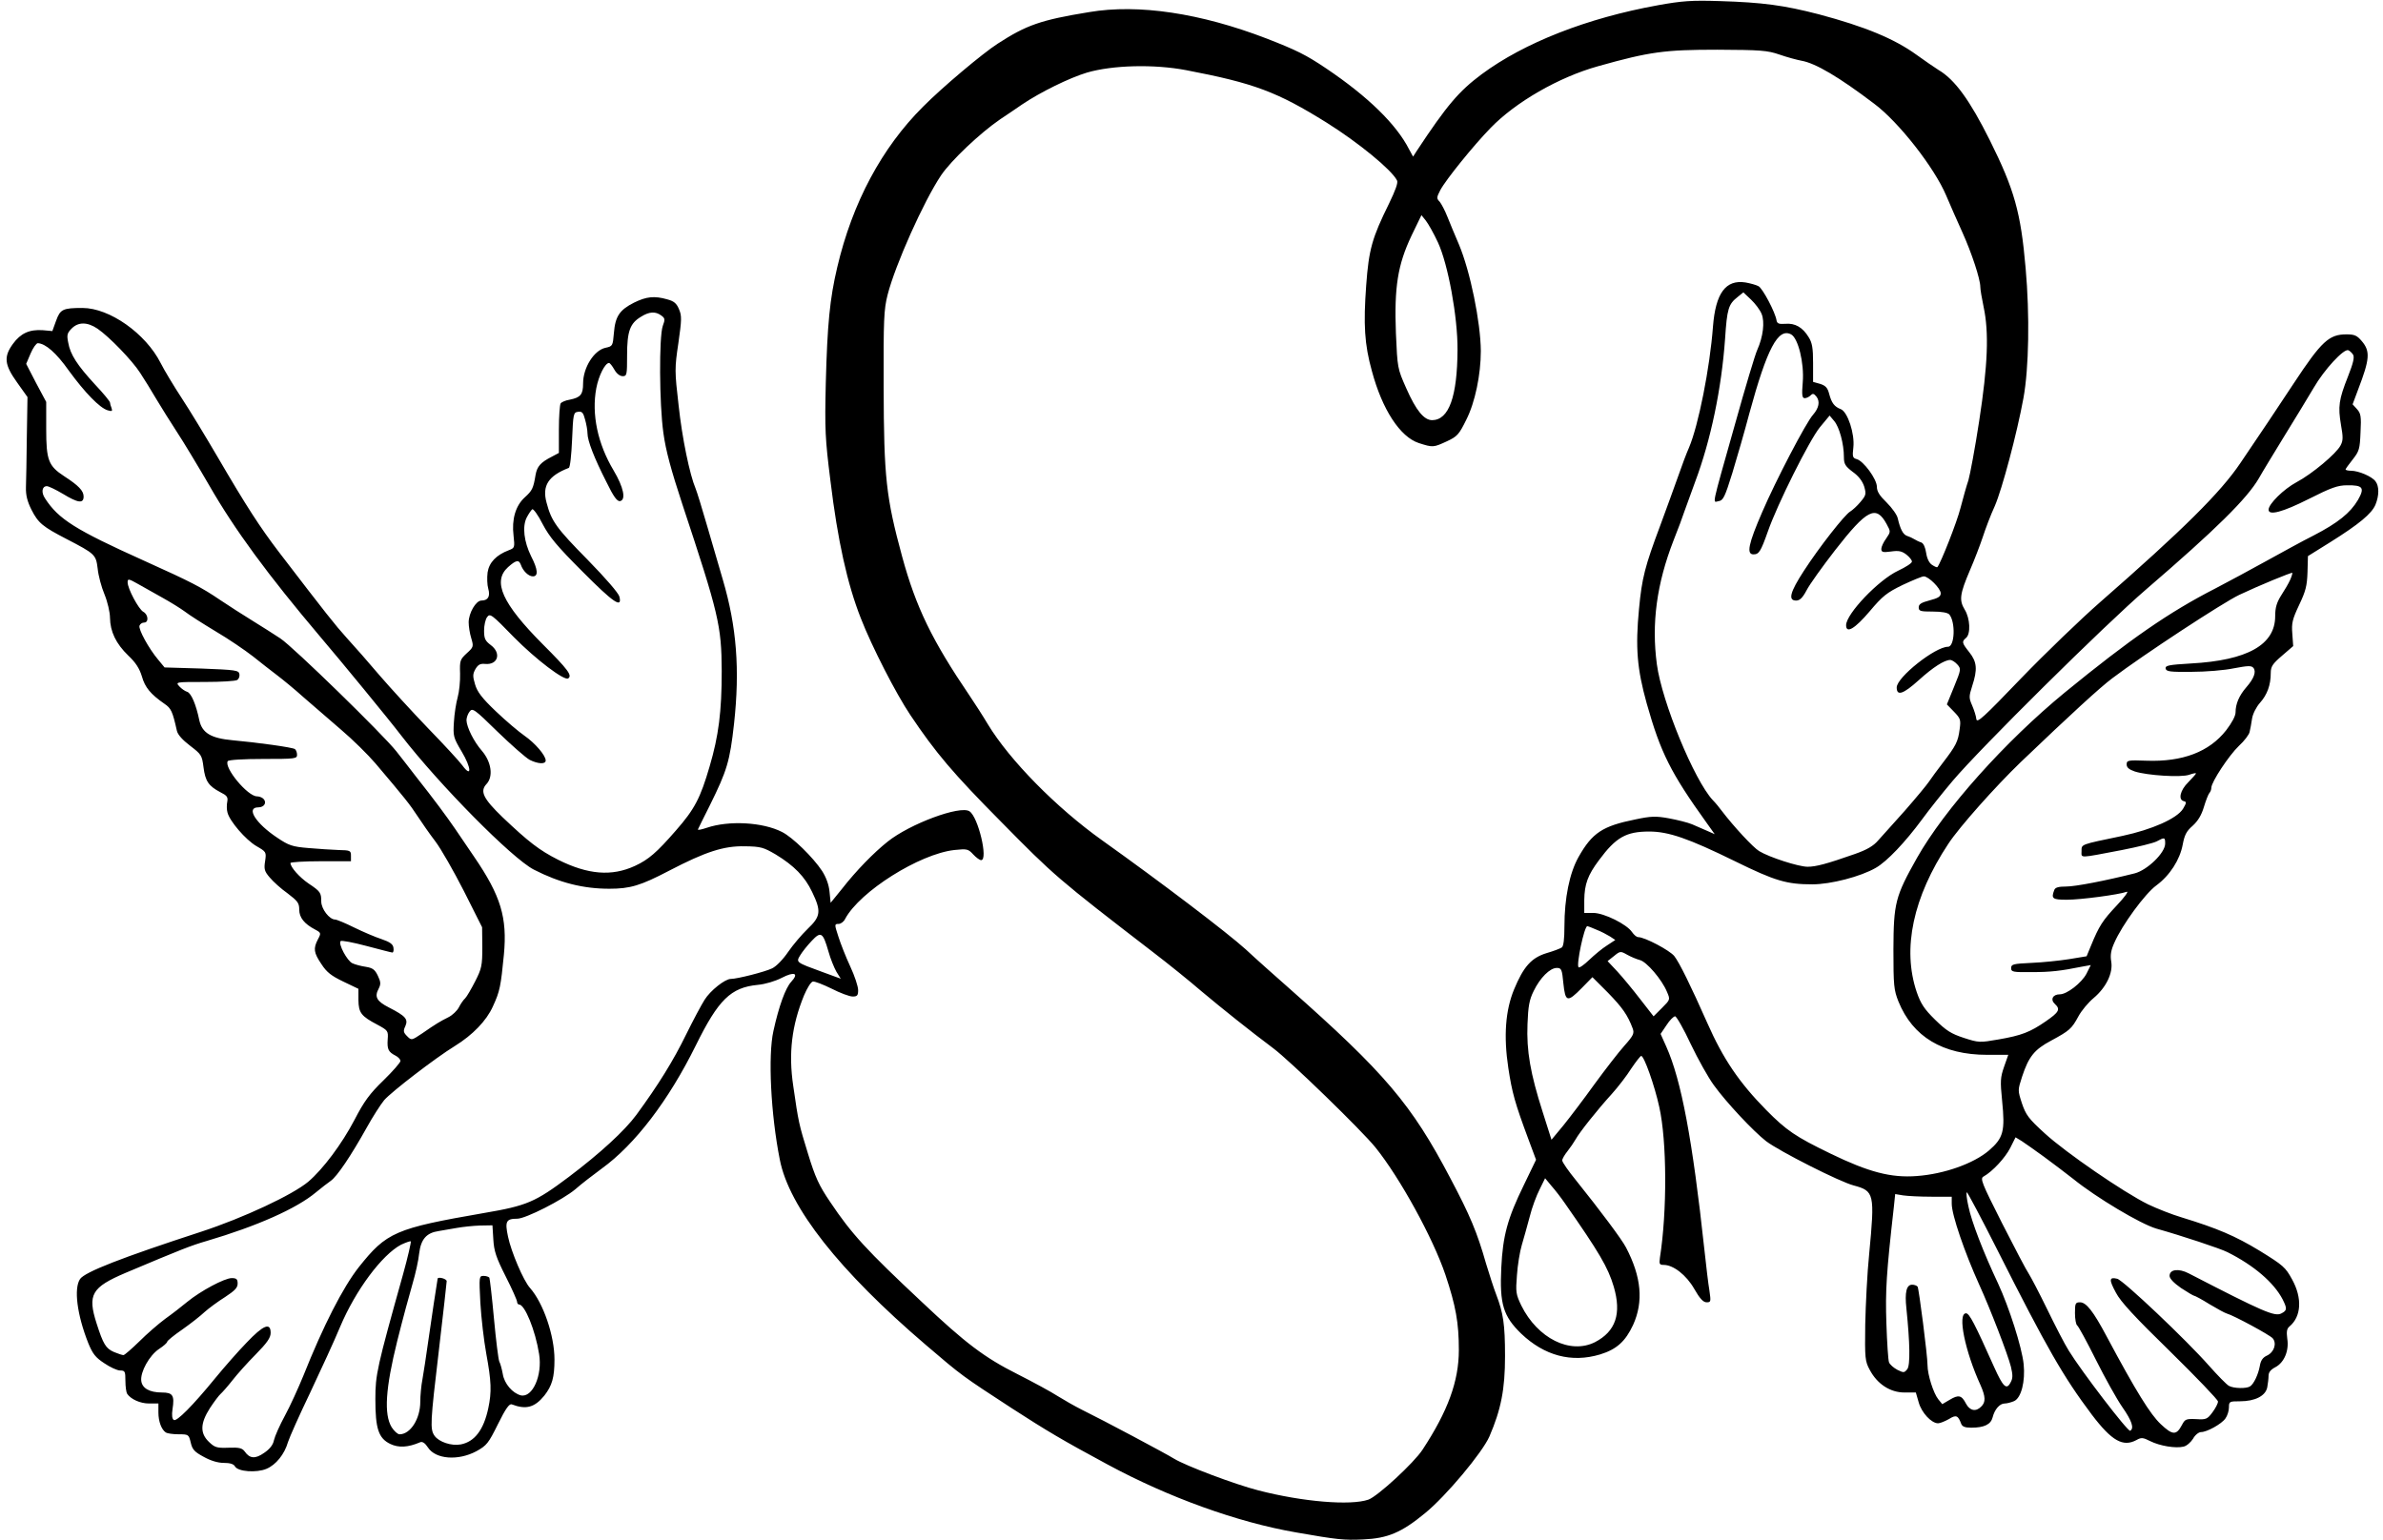
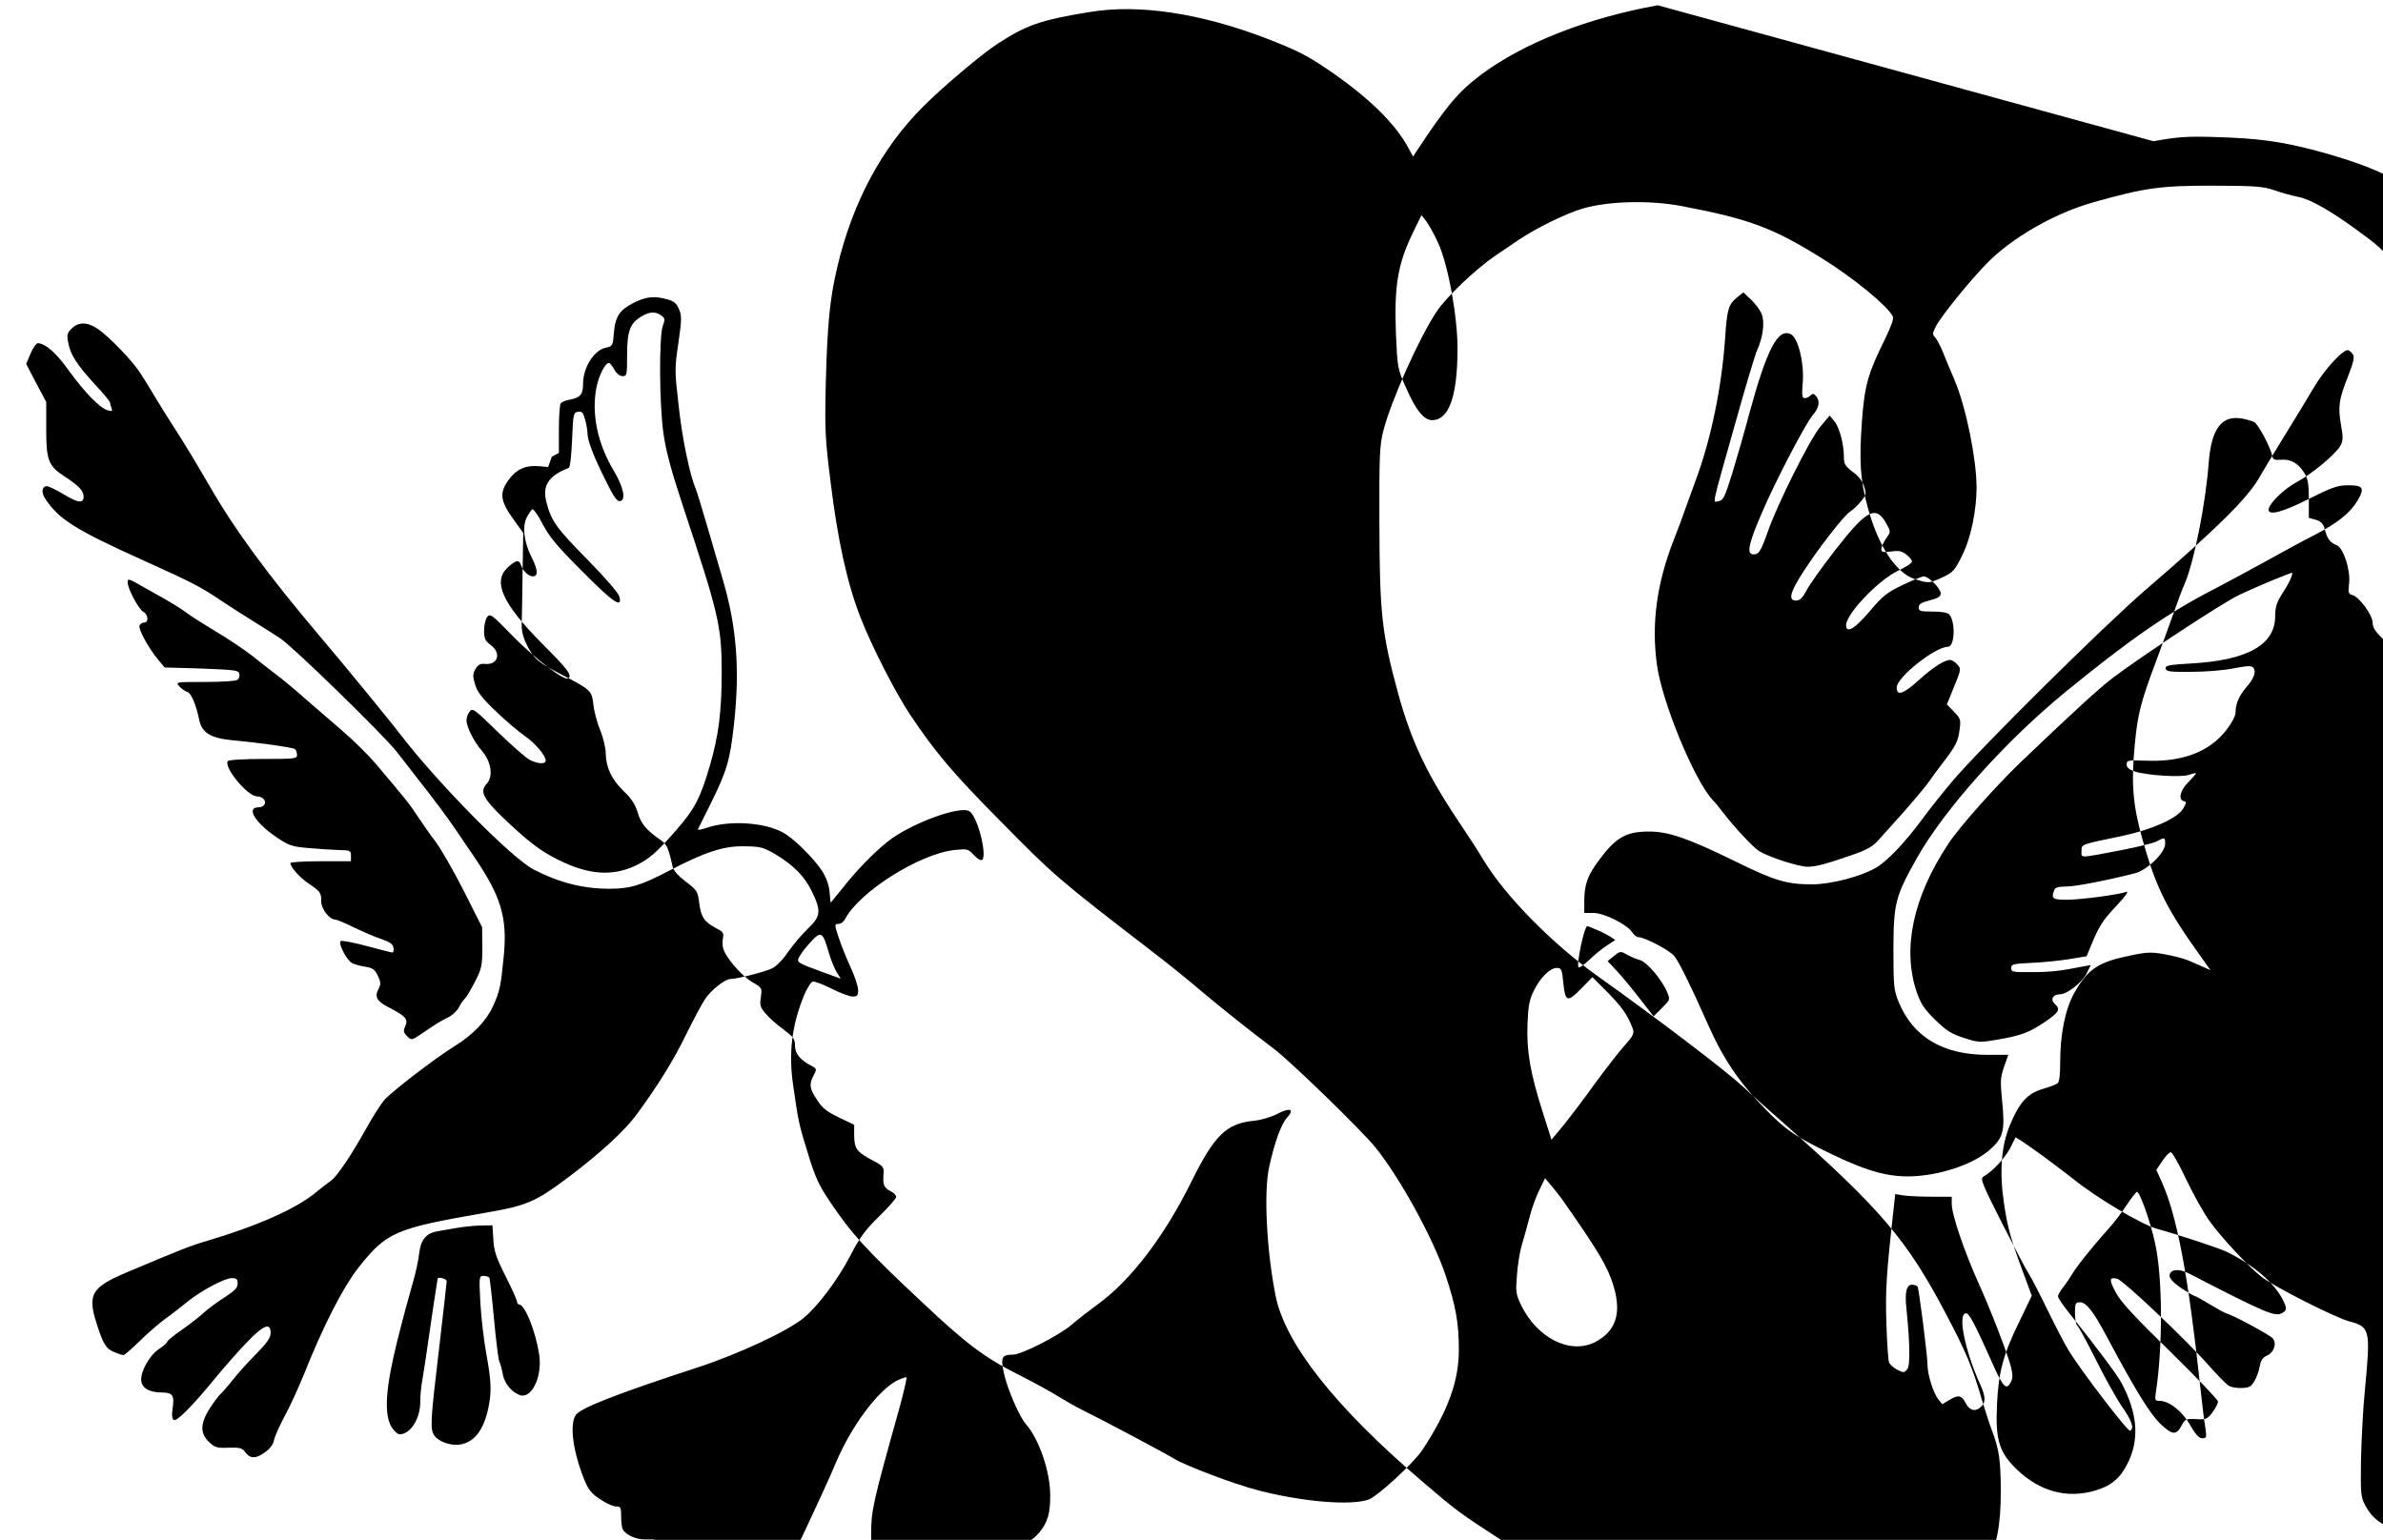
<svg xmlns="http://www.w3.org/2000/svg" version="1.0" width="1083pt" height="700pt" viewBox="0 0 1083 700" preserveAspectRatio="xMidYMid meet">
  <g transform="translate(0,700) scale(0.1,-0.1)" fill="#000000" stroke="none">
-     <path d="M7534 6976 c-321 -58 -607 -170 -801 -314 -103 -77 -157 -140 -295 -349 l-16 -25 -18 33 c-58 114 -187 240 -377 368 -92 62 -135 83 -271 136 -299 115 -582 158 -806 120 -221 -36 -285 -59 -415 -143 -70 -45 -254 -200 -340 -287 -187 -186 -321 -436 -390 -730 -34 -144 -45 -259 -52 -525 -5 -213 -3 -254 21 -445 33 -273 77 -470 138 -625 51 -131 160 -343 225 -440 116 -173 194 -265 413 -486 240 -244 257 -259 691 -593 68 -52 166 -131 218 -176 94 -79 227 -185 326 -259 77 -57 404 -375 466 -452 112 -139 262 -413 318 -579 47 -141 61 -217 61 -342 0 -142 -50 -278 -165 -453 -39 -60 -204 -212 -246 -227 -81 -28 -299 -10 -500 42 -106 27 -331 112 -383 144 -35 22 -322 175 -418 222 -32 16 -81 44 -110 62 -29 19 -112 64 -185 101 -149 75 -235 140 -433 327 -252 236 -320 310 -417 455 -51 75 -68 112 -101 220 -41 133 -43 141 -67 308 -22 148 -7 274 49 411 14 33 31 61 40 63 8 2 46 -13 85 -32 39 -20 82 -36 96 -36 21 0 25 5 25 29 0 17 -16 65 -36 108 -20 43 -44 104 -54 136 -18 55 -18 57 1 57 10 0 24 10 30 23 66 124 337 295 496 313 58 6 63 5 86 -20 13 -14 29 -26 36 -26 33 0 -13 196 -53 222 -42 28 -271 -57 -372 -138 -63 -50 -143 -132 -207 -214 l-52 -64 -5 50 c-3 33 -16 67 -34 95 -41 62 -134 153 -182 177 -88 45 -242 53 -342 19 -24 -8 -42 -12 -40 -7 2 4 26 54 55 111 77 156 90 198 109 369 27 247 12 441 -51 655 -15 50 -46 158 -70 240 -24 83 -48 161 -54 175 -26 61 -61 228 -77 378 -18 155 -18 168 -1 282 15 106 16 124 3 154 -11 27 -23 37 -53 45 -59 17 -95 13 -152 -15 -65 -33 -85 -62 -91 -138 -5 -59 -6 -60 -38 -67 -52 -11 -102 -90 -102 -162 0 -50 -11 -64 -61 -74 -19 -3 -37 -11 -41 -17 -4 -6 -8 -59 -8 -118 l0 -107 -32 -17 c-51 -26 -67 -44 -74 -83 -10 -61 -15 -71 -49 -102 -42 -38 -60 -100 -51 -174 6 -54 5 -56 -21 -66 -58 -22 -90 -56 -97 -101 -3 -24 -2 -57 3 -74 10 -35 -1 -54 -31 -54 -25 0 -58 -57 -58 -99 0 -18 5 -51 12 -73 11 -37 10 -40 -21 -68 -30 -28 -32 -33 -30 -92 1 -35 -4 -83 -11 -108 -7 -25 -15 -75 -17 -112 -4 -64 -3 -70 35 -134 45 -75 47 -123 3 -63 -14 19 -84 95 -156 169 -71 74 -170 182 -220 240 -49 58 -116 134 -149 170 -54 60 -92 108 -308 390 -87 114 -149 210 -278 431 -54 92 -127 213 -164 269 -36 55 -80 128 -96 160 -68 134 -232 250 -355 250 -90 0 -101 -6 -120 -58 l-17 -47 -44 4 c-60 4 -100 -14 -135 -62 -43 -59 -39 -95 19 -176 l47 -66 -3 -180 c-1 -99 -3 -202 -4 -230 -1 -36 6 -64 25 -102 31 -61 51 -77 159 -133 131 -68 134 -71 142 -135 3 -31 17 -84 31 -117 14 -34 25 -82 25 -107 1 -62 27 -117 83 -171 34 -32 51 -59 62 -95 14 -50 40 -81 102 -124 31 -21 37 -34 57 -123 4 -18 26 -42 60 -68 51 -39 54 -43 61 -98 8 -63 23 -85 76 -113 30 -15 36 -22 32 -43 -3 -14 -3 -37 1 -50 10 -39 82 -123 131 -152 45 -26 46 -27 40 -68 -6 -37 -3 -47 21 -75 15 -18 51 -51 81 -72 46 -35 53 -44 53 -74 0 -36 23 -65 73 -91 26 -14 27 -16 12 -44 -22 -42 -19 -61 16 -113 24 -37 45 -53 99 -79 l69 -33 0 -51 c1 -58 12 -73 86 -112 48 -26 50 -28 47 -67 -3 -45 3 -57 36 -74 12 -6 22 -17 22 -24 0 -7 -35 -47 -77 -88 -63 -61 -88 -95 -132 -180 -57 -109 -143 -224 -210 -281 -72 -60 -294 -164 -486 -227 -365 -119 -528 -183 -551 -215 -29 -43 -14 -162 37 -291 20 -49 33 -66 73 -92 26 -18 59 -33 72 -33 22 0 24 -4 24 -47 0 -27 4 -53 8 -59 17 -25 60 -44 99 -44 l43 0 0 -41 c0 -41 14 -78 34 -91 6 -4 32 -8 58 -8 45 0 46 -1 55 -38 7 -31 17 -42 58 -64 32 -18 65 -28 92 -28 28 0 45 -5 51 -16 13 -24 98 -30 143 -11 43 18 82 66 98 122 7 22 52 123 101 225 48 102 110 236 136 299 70 166 190 327 277 373 22 10 41 17 44 15 2 -3 -13 -70 -35 -149 -119 -425 -126 -457 -126 -568 0 -134 14 -178 68 -204 38 -18 80 -16 136 8 10 4 22 -4 35 -24 35 -54 138 -61 220 -17 47 26 55 36 98 123 36 73 52 94 63 90 65 -25 104 -14 148 40 35 45 46 82 46 164 0 109 -51 257 -111 325 -30 33 -86 165 -100 233 -15 70 -9 82 42 82 38 0 207 86 264 134 27 24 82 66 120 94 151 109 304 310 427 559 103 209 159 264 282 276 34 3 80 17 109 32 58 30 79 21 43 -18 -26 -28 -56 -110 -81 -224 -25 -112 -12 -378 29 -584 42 -217 271 -507 664 -843 166 -142 164 -140 391 -288 158 -102 228 -144 436 -256 276 -149 589 -262 855 -308 188 -33 218 -36 305 -32 112 5 174 31 281 119 96 78 261 276 293 349 53 123 71 215 71 365 0 146 -8 196 -40 280 -11 28 -31 91 -46 140 -41 144 -73 220 -163 390 -176 335 -296 477 -735 865 -59 52 -147 130 -194 174 -85 77 -385 305 -653 496 -209 149 -420 364 -519 527 -22 37 -60 96 -83 130 -171 252 -244 402 -307 633 -73 269 -83 359 -84 770 -1 308 1 353 18 420 35 137 164 425 243 543 46 68 177 192 269 255 27 18 72 48 99 67 83 56 215 121 295 145 117 34 304 39 451 11 308 -59 413 -98 639 -239 142 -89 294 -213 319 -262 6 -10 -7 -45 -36 -105 -77 -156 -92 -208 -104 -372 -13 -178 -8 -268 26 -390 47 -175 128 -299 213 -327 65 -21 67 -20 128 8 47 22 55 31 88 98 40 79 66 205 66 313 -1 130 -48 362 -100 485 -18 41 -41 98 -52 125 -11 28 -27 58 -35 68 -15 15 -14 20 3 53 25 47 151 203 228 282 114 118 310 231 489 281 235 66 303 75 542 75 196 -1 227 -3 282 -22 34 -12 79 -24 100 -28 64 -11 172 -75 330 -195 112 -83 275 -292 328 -418 18 -42 50 -116 73 -166 43 -95 82 -214 82 -249 0 -12 7 -53 15 -91 25 -117 19 -264 -20 -518 -19 -125 -42 -246 -49 -270 -8 -23 -24 -80 -36 -126 -16 -64 -89 -249 -105 -269 -2 -2 -12 2 -24 10 -13 8 -23 28 -27 54 -4 26 -12 44 -22 48 -10 3 -24 10 -32 15 -8 5 -23 12 -33 15 -18 6 -31 31 -42 79 -3 16 -26 48 -50 72 -33 32 -45 51 -45 72 0 35 -61 118 -92 126 -18 5 -20 11 -15 53 7 62 -26 162 -57 174 -29 11 -42 28 -53 70 -7 27 -16 37 -41 45 l-32 9 0 86 c0 67 -4 92 -20 117 -27 45 -62 65 -106 61 -29 -2 -37 1 -40 15 -5 36 -63 146 -82 156 -11 6 -37 13 -59 17 -90 14 -136 -48 -148 -201 -14 -187 -66 -449 -109 -550 -10 -22 -33 -83 -51 -135 -18 -52 -55 -151 -80 -220 -69 -184 -83 -238 -96 -377 -17 -177 -9 -273 35 -431 63 -223 108 -314 274 -545 l35 -49 -34 15 c-19 8 -50 22 -69 30 -19 8 -67 20 -105 27 -60 11 -82 10 -153 -5 -149 -30 -196 -61 -258 -171 -41 -73 -64 -187 -64 -315 0 -58 -4 -90 -12 -96 -7 -5 -39 -17 -70 -26 -68 -21 -104 -61 -147 -165 -39 -95 -48 -211 -26 -357 17 -112 30 -159 91 -323 l35 -94 -55 -114 c-75 -153 -96 -232 -103 -377 -8 -165 9 -220 90 -299 106 -101 229 -134 359 -95 75 23 115 59 150 134 48 106 38 218 -32 352 -19 37 -118 169 -227 305 -35 43 -63 83 -63 91 0 7 11 26 24 42 12 15 29 40 37 54 17 31 96 131 165 207 28 31 68 83 88 115 21 31 41 57 45 57 13 0 61 -135 82 -232 35 -156 36 -474 3 -685 -4 -29 -2 -33 17 -33 44 0 103 -46 139 -109 25 -44 41 -61 56 -61 20 0 20 3 13 53 -5 28 -15 113 -23 187 -54 500 -105 770 -173 922 l-26 58 27 40 c14 22 32 40 39 40 6 0 39 -57 71 -126 33 -69 80 -153 105 -187 57 -79 180 -210 238 -255 61 -46 335 -185 398 -201 93 -25 96 -37 70 -310 -9 -87 -16 -232 -18 -322 -2 -154 -1 -167 21 -207 34 -64 93 -102 157 -102 l52 0 13 -45 c13 -47 58 -95 88 -95 9 0 31 9 49 19 33 21 42 17 56 -21 5 -13 17 -18 46 -18 59 0 89 15 97 47 9 36 32 63 55 63 10 0 29 5 43 11 32 15 51 89 43 168 -8 77 -66 258 -116 366 -67 142 -121 282 -135 351 -8 35 -11 64 -7 64 3 0 66 -118 139 -263 225 -446 299 -575 429 -748 91 -120 142 -148 203 -115 21 12 29 12 62 -5 44 -22 116 -34 152 -25 14 3 33 20 43 36 9 17 26 30 36 30 27 0 94 37 111 62 9 12 16 35 16 50 0 27 2 28 50 28 68 0 116 24 124 63 3 16 6 40 6 53 0 16 10 28 31 39 40 21 63 75 54 130 -4 32 -2 45 10 55 54 45 59 129 12 214 -30 55 -40 64 -147 130 -112 68 -192 102 -355 152 -44 13 -112 40 -152 59 -112 55 -375 236 -469 322 -75 68 -87 85 -105 138 -19 59 -19 59 1 121 30 91 56 123 131 163 85 46 94 54 125 111 14 26 45 63 69 83 57 48 89 114 80 166 -5 29 -1 52 14 85 35 81 140 224 191 261 61 45 107 116 120 186 8 43 17 61 45 85 24 22 40 48 51 85 9 30 20 58 25 64 5 5 9 16 9 24 0 26 80 147 125 190 25 23 47 52 49 64 3 12 8 39 11 60 3 21 19 53 36 72 33 37 49 81 49 135 0 30 8 42 51 79 l51 44 -4 56 c-4 48 0 65 31 131 30 63 36 87 38 149 l2 73 101 63 c131 82 189 130 206 171 17 42 17 84 0 106 -16 22 -77 48 -111 48 -14 0 -25 3 -25 6 0 3 15 23 33 46 29 37 32 47 35 123 4 73 1 86 -16 105 l-20 22 25 67 c53 138 56 174 17 220 -22 26 -33 31 -70 31 -79 0 -113 -31 -239 -222 -79 -120 -146 -220 -243 -363 -91 -135 -261 -303 -637 -632 -88 -77 -250 -233 -360 -347 -170 -177 -200 -205 -203 -185 -1 13 -10 41 -19 62 -15 34 -15 41 0 88 25 76 22 110 -13 154 -34 43 -35 48 -15 65 22 18 19 89 -6 129 -26 43 -22 71 24 179 20 46 46 114 58 150 12 37 36 101 55 142 33 76 101 331 130 490 25 136 29 378 10 591 -22 254 -51 357 -163 582 -90 180 -158 275 -233 319 -19 12 -64 43 -100 69 -101 73 -234 128 -444 184 -159 41 -254 54 -451 60 -127 4 -170 1 -281 -19z m-999 -1078 c46 -99 90 -339 89 -488 -1 -213 -39 -319 -115 -320 -37 0 -73 43 -118 145 -40 90 -40 92 -47 250 -8 210 8 311 71 444 l45 93 20 -25 c11 -14 36 -58 55 -99z m1471 -325 c15 -36 7 -104 -20 -164 -9 -19 -54 -169 -100 -334 -112 -397 -103 -357 -75 -353 20 3 28 18 62 128 21 69 56 190 77 270 81 297 131 391 190 360 32 -17 60 -130 53 -217 -5 -59 -3 -73 9 -73 8 0 20 6 27 13 10 10 15 8 27 -7 16 -22 10 -51 -16 -81 -32 -35 -171 -302 -231 -442 -63 -145 -73 -193 -40 -193 25 0 33 13 65 103 43 124 189 416 237 475 l44 53 21 -25 c23 -27 44 -103 44 -164 0 -31 6 -41 40 -67 27 -19 44 -42 52 -66 10 -35 9 -40 -17 -71 -15 -18 -36 -37 -46 -43 -25 -14 -141 -162 -211 -270 -63 -97 -73 -135 -35 -135 16 0 29 12 47 46 13 26 72 108 130 183 145 186 186 207 234 119 19 -35 19 -35 -2 -66 -12 -16 -22 -38 -22 -47 0 -15 7 -17 44 -12 35 5 49 2 70 -14 14 -11 26 -26 25 -32 0 -7 -28 -25 -62 -41 -90 -42 -237 -197 -237 -248 0 -40 40 -16 107 63 59 70 78 85 150 120 45 21 88 39 96 39 22 0 77 -55 77 -77 0 -15 -12 -22 -50 -32 -38 -10 -50 -17 -50 -32 0 -17 8 -19 64 -19 41 0 67 -5 75 -13 29 -35 25 -147 -6 -147 -58 0 -233 -139 -233 -185 0 -40 29 -31 100 33 65 59 117 92 143 92 8 0 22 -9 32 -20 18 -20 18 -23 -14 -101 l-33 -81 32 -33 c30 -31 32 -37 26 -80 -7 -56 -17 -75 -76 -152 -25 -32 -53 -71 -64 -87 -10 -15 -59 -74 -108 -130 -50 -55 -104 -117 -122 -136 -22 -26 -52 -43 -106 -62 -128 -45 -177 -58 -215 -58 -41 0 -174 43 -220 71 -27 16 -116 112 -170 183 -11 15 -29 37 -41 49 -84 90 -231 446 -254 617 -25 186 -1 366 76 564 20 50 42 109 49 131 8 22 30 83 49 135 71 189 120 424 136 651 9 135 15 156 57 189 l26 21 35 -33 c19 -18 41 -47 48 -65z m-5001 -7 c18 -13 18 -18 7 -48 -17 -49 -16 -352 3 -487 11 -80 35 -168 86 -323 165 -498 178 -551 179 -758 0 -185 -14 -295 -55 -434 -42 -144 -68 -194 -153 -291 -88 -101 -124 -132 -186 -161 -106 -49 -214 -40 -350 28 -85 43 -134 81 -252 193 -88 85 -104 118 -73 151 32 34 22 101 -21 151 -36 41 -69 107 -70 139 0 11 6 29 14 39 13 18 21 13 127 -91 63 -61 128 -118 146 -128 38 -19 73 -21 73 -3 0 23 -48 79 -97 113 -26 18 -85 68 -130 111 -63 60 -84 88 -94 122 -11 37 -11 47 2 70 12 20 22 25 43 23 59 -6 76 49 26 86 -25 19 -30 29 -30 65 0 24 6 52 14 62 13 18 21 12 122 -92 101 -102 228 -198 246 -187 20 13 0 40 -115 155 -185 186 -230 286 -158 351 36 32 49 35 58 11 10 -29 35 -53 55 -53 25 0 23 31 -8 91 -33 67 -41 136 -20 177 9 17 20 33 25 37 5 3 27 -27 47 -67 31 -59 66 -101 180 -215 142 -143 183 -171 169 -115 -4 16 -62 83 -144 167 -143 145 -165 176 -187 260 -21 77 8 122 101 158 6 2 12 59 15 128 5 118 6 124 27 127 18 3 24 -4 32 -35 6 -21 11 -49 11 -63 0 -33 30 -111 86 -221 33 -68 49 -89 62 -87 28 6 16 63 -29 139 -73 122 -101 256 -79 374 11 58 40 115 58 115 4 0 15 -14 24 -30 10 -18 25 -30 38 -30 19 0 20 6 20 95 0 109 13 145 63 175 38 24 66 25 92 6z m-2562 -60 c54 -37 158 -145 194 -201 18 -27 51 -81 74 -120 23 -38 65 -106 94 -150 29 -44 94 -152 145 -240 117 -204 269 -410 505 -689 92 -108 314 -378 368 -449 174 -225 504 -559 603 -610 117 -60 225 -87 343 -87 95 0 142 14 272 82 167 87 249 113 344 111 73 -1 85 -5 140 -37 84 -51 133 -101 166 -171 42 -87 39 -111 -20 -167 -27 -26 -67 -73 -89 -105 -23 -34 -54 -66 -73 -75 -33 -16 -159 -48 -188 -48 -26 0 -93 -53 -119 -95 -14 -22 -52 -93 -84 -158 -58 -119 -127 -230 -226 -365 -53 -72 -165 -175 -307 -282 -153 -115 -191 -131 -385 -164 -404 -70 -443 -87 -570 -247 -72 -92 -161 -266 -251 -492 -23 -56 -60 -138 -84 -182 -24 -44 -46 -94 -50 -112 -4 -21 -19 -40 -44 -57 -41 -29 -66 -27 -89 6 -11 15 -25 19 -73 17 -53 -2 -63 1 -89 26 -42 40 -40 85 4 154 19 29 41 58 48 64 8 7 32 34 54 62 21 27 69 81 106 118 52 53 68 76 68 98 0 49 -33 36 -109 -44 -38 -39 -102 -112 -143 -162 -103 -126 -175 -198 -188 -190 -8 5 -10 22 -6 49 10 63 1 76 -48 76 -56 0 -90 19 -94 53 -5 40 37 116 81 145 20 13 37 28 37 33 0 4 30 29 68 55 37 26 83 62 102 80 19 17 61 48 93 68 44 29 57 42 57 61 0 20 -5 25 -27 25 -32 0 -141 -58 -202 -108 -24 -20 -69 -55 -100 -77 -31 -23 -84 -69 -118 -103 -35 -34 -67 -62 -72 -62 -5 0 -24 6 -43 14 -37 16 -49 36 -79 130 -42 131 -23 164 132 230 256 108 297 124 369 145 227 67 408 147 496 221 23 19 54 43 67 52 29 20 92 114 163 241 27 49 63 105 80 126 33 38 233 192 321 246 81 50 144 115 173 180 32 69 36 92 50 235 16 169 -14 268 -135 445 -30 44 -69 102 -87 128 -37 54 -96 134 -176 235 -28 37 -70 90 -91 117 -58 74 -469 475 -527 513 -27 18 -84 54 -126 80 -42 26 -108 68 -145 93 -90 61 -133 83 -348 180 -313 141 -389 189 -450 283 -19 28 -14 56 8 56 8 0 41 -16 73 -35 69 -42 94 -45 94 -12 0 26 -23 50 -88 92 -72 47 -82 73 -82 215 l0 123 -46 86 -45 87 20 47 c11 26 26 47 33 47 35 -2 83 -43 141 -125 73 -100 140 -169 176 -180 20 -6 23 -4 18 10 -4 9 -7 21 -7 25 0 5 -30 42 -68 82 -81 88 -113 137 -122 191 -7 34 -5 43 16 64 30 30 71 30 117 -1z m10251 -118 c7 -12 1 -38 -23 -99 -42 -106 -46 -137 -32 -220 10 -56 10 -72 -2 -94 -19 -37 -130 -130 -200 -167 -58 -31 -127 -99 -127 -125 0 -28 64 -11 183 49 101 51 131 62 174 62 72 1 81 -11 49 -67 -35 -59 -91 -104 -201 -161 -50 -25 -146 -78 -215 -116 -69 -38 -172 -94 -230 -124 -213 -109 -390 -232 -685 -473 -273 -224 -548 -532 -673 -753 -99 -176 -106 -205 -107 -415 0 -166 2 -185 23 -238 65 -160 201 -242 403 -242 l96 0 -19 -54 c-17 -49 -18 -65 -9 -155 14 -138 6 -169 -60 -226 -69 -59 -203 -107 -328 -116 -117 -9 -219 18 -392 102 -159 77 -200 105 -292 198 -124 126 -196 233 -268 396 -74 167 -127 275 -150 304 -21 26 -134 86 -164 86 -7 0 -19 10 -28 23 -23 35 -127 87 -176 87 l-41 0 0 58 c1 73 16 114 67 182 77 104 123 130 228 130 88 0 178 -31 390 -135 183 -90 235 -105 352 -105 83 0 219 35 288 75 51 29 134 117 210 220 32 44 95 123 139 175 124 147 691 709 881 872 315 271 457 411 511 504 15 27 67 112 114 189 48 77 108 177 135 222 48 83 136 178 157 171 6 -2 16 -11 22 -20z m-286 -1024 c-7 -16 -26 -48 -41 -71 -20 -32 -27 -55 -27 -94 0 -130 -126 -201 -383 -215 -100 -6 -117 -9 -115 -23 3 -14 21 -16 118 -15 63 0 150 7 192 16 64 12 80 13 89 2 14 -17 3 -48 -32 -88 -33 -38 -49 -76 -49 -114 0 -17 -17 -48 -43 -82 -77 -98 -198 -144 -362 -138 -84 3 -90 2 -90 -17 0 -14 11 -23 37 -32 56 -18 210 -28 247 -15 17 6 31 9 31 6 0 -3 -16 -20 -35 -40 -37 -36 -47 -80 -20 -86 13 -3 12 -8 -4 -35 -28 -44 -140 -94 -276 -123 -192 -40 -185 -37 -185 -69 0 -33 -16 -33 184 5 71 14 141 31 157 39 37 20 39 19 39 -10 0 -42 -81 -120 -138 -135 -135 -34 -270 -60 -312 -60 -34 0 -50 -4 -54 -16 -15 -39 -8 -44 57 -44 63 0 236 23 272 36 11 4 -9 -24 -45 -62 -64 -68 -80 -92 -118 -185 l-19 -46 -79 -13 c-44 -7 -121 -15 -171 -17 -84 -4 -93 -6 -93 -24 0 -17 8 -19 93 -18 85 0 131 5 230 25 l39 7 -20 -40 c-22 -41 -88 -93 -121 -93 -32 0 -44 -24 -22 -44 26 -24 19 -37 -42 -79 -71 -49 -110 -64 -214 -82 -86 -15 -90 -15 -158 7 -58 19 -80 33 -131 83 -49 48 -65 73 -83 125 -67 197 -17 432 144 675 50 76 213 259 328 370 229 219 362 341 417 382 140 106 503 344 577 379 91 43 237 103 241 100 1 -2 -3 -16 -10 -32z m-9668 -82 c36 -20 81 -48 100 -62 19 -15 82 -55 140 -90 58 -34 134 -86 170 -114 36 -29 85 -67 110 -86 25 -19 79 -63 120 -100 41 -36 118 -102 170 -147 52 -44 123 -114 157 -154 134 -158 156 -186 190 -238 19 -29 55 -81 81 -115 26 -34 84 -136 130 -226 l83 -165 1 -91 c0 -83 -3 -97 -32 -154 -18 -35 -38 -70 -46 -78 -8 -7 -21 -26 -29 -42 -8 -15 -29 -35 -47 -44 -38 -19 -55 -29 -120 -74 -48 -32 -48 -32 -68 -12 -17 17 -18 24 -8 45 14 32 2 46 -74 85 -57 29 -67 49 -47 86 10 20 10 30 -4 59 -13 27 -23 35 -54 40 -21 3 -48 10 -61 16 -24 10 -66 89 -54 101 4 4 57 -6 117 -22 61 -16 114 -30 118 -30 5 0 7 10 5 22 -2 16 -16 26 -54 39 -28 9 -84 33 -125 53 -40 20 -79 36 -86 36 -26 0 -63 48 -63 82 0 40 -4 46 -58 82 -41 28 -82 74 -82 93 0 4 62 8 137 8 l138 0 0 25 c0 23 -3 25 -55 26 -30 1 -92 5 -138 9 -74 6 -90 12 -142 47 -98 65 -144 138 -86 138 27 0 40 22 23 39 -6 6 -19 11 -29 11 -43 0 -151 131 -133 160 4 6 73 10 161 10 146 0 154 1 154 19 0 11 -5 23 -10 26 -12 8 -172 30 -283 40 -98 9 -138 33 -151 90 -15 73 -37 124 -55 130 -10 3 -26 14 -36 25 -18 20 -17 20 116 20 74 0 140 4 147 9 8 5 12 17 10 27 -3 17 -17 19 -172 25 l-168 5 -29 35 c-43 51 -91 139 -85 155 3 8 12 14 21 14 22 0 19 37 -4 49 -21 12 -71 105 -71 134 0 17 4 17 48 -8 26 -15 76 -43 112 -63z m6515 -1508 c21 -8 49 -23 62 -31 l24 -16 -38 -25 c-21 -13 -57 -43 -80 -65 -24 -23 -45 -38 -49 -34 -11 11 26 187 40 187 2 0 21 -7 41 -16z m-3490 -99 c9 -33 26 -74 36 -92 l20 -32 -82 30 c-123 45 -122 44 -102 77 9 15 32 44 52 65 42 45 51 39 76 -48z m3687 -39 c31 -7 101 -89 124 -145 15 -35 15 -35 -23 -73 l-38 -38 -60 77 c-33 43 -80 100 -104 126 l-45 48 29 23 c28 23 30 23 60 6 16 -9 42 -20 57 -24z m-347 -106 c9 -86 18 -88 84 -21 l48 49 71 -71 c66 -68 89 -101 112 -162 8 -22 4 -32 -38 -79 -26 -29 -87 -108 -136 -175 -48 -67 -112 -151 -141 -187 l-54 -65 -40 126 c-56 175 -74 278 -69 400 3 80 8 110 28 150 29 60 74 105 105 105 21 0 24 -6 30 -70z m2185 -789 c41 -30 100 -75 132 -100 105 -85 306 -205 378 -226 114 -32 292 -91 323 -107 120 -60 211 -138 251 -215 21 -42 20 -50 -5 -63 -30 -17 -82 6 -423 182 -45 23 -86 18 -86 -12 0 -12 19 -32 52 -55 29 -19 56 -35 59 -35 4 0 36 -17 71 -39 35 -21 70 -40 78 -42 30 -8 197 -98 209 -113 19 -23 6 -63 -26 -78 -20 -9 -29 -23 -33 -48 -7 -38 -27 -81 -44 -92 -16 -11 -74 -10 -96 2 -10 5 -51 47 -91 92 -102 116 -389 388 -417 395 -37 9 -38 -4 -6 -63 21 -41 86 -111 247 -268 119 -117 217 -219 217 -227 0 -9 -11 -30 -25 -49 -23 -31 -29 -34 -74 -31 -46 2 -51 0 -65 -27 -25 -47 -42 -47 -96 4 -47 44 -112 148 -246 399 -61 115 -93 155 -121 155 -21 0 -23 -5 -23 -49 0 -28 5 -53 10 -56 6 -4 44 -74 85 -156 41 -82 95 -179 120 -215 44 -63 55 -97 36 -108 -10 -6 -222 271 -279 364 -19 30 -63 116 -99 190 -36 74 -74 146 -83 160 -10 14 -64 117 -121 229 -94 186 -101 204 -84 213 41 23 98 85 121 130 l24 48 28 -17 c15 -10 61 -42 102 -72z m-2178 -211 c155 -222 196 -291 222 -379 36 -123 9 -203 -85 -252 -113 -57 -261 17 -335 166 -25 52 -26 62 -20 138 3 45 13 107 22 137 9 30 25 88 36 129 10 41 31 97 45 124 l25 51 29 -35 c16 -18 44 -54 61 -79z m1666 30 l92 0 0 -32 c0 -51 59 -222 125 -368 49 -107 130 -317 144 -373 9 -38 9 -53 -2 -72 -18 -35 -34 -19 -74 70 -89 199 -113 245 -128 245 -40 0 -5 -172 66 -327 23 -52 24 -77 3 -97 -24 -25 -52 -19 -69 13 -20 39 -34 42 -74 18 l-34 -20 -18 22 c-22 27 -49 112 -49 155 0 44 -39 346 -45 357 -4 5 -15 9 -25 9 -26 0 -34 -35 -26 -108 16 -158 18 -257 4 -276 -14 -17 -16 -17 -45 -3 -17 9 -34 24 -38 34 -4 10 -9 90 -12 178 -5 149 0 228 34 529 l6 58 36 -6 c20 -3 78 -6 129 -6z m-6536 -194 c3 -53 13 -83 56 -168 29 -57 52 -109 52 -116 0 -6 4 -12 9 -12 26 0 74 -117 91 -225 16 -97 -30 -200 -83 -188 -38 10 -75 53 -82 97 -4 22 -11 48 -16 57 -4 9 -15 96 -24 194 -9 99 -19 183 -21 187 -3 4 -15 8 -26 8 -21 0 -21 -3 -15 -122 4 -68 16 -172 27 -232 23 -125 25 -173 9 -248 -21 -98 -62 -152 -125 -164 -42 -8 -99 11 -119 39 -21 30 -20 57 20 393 19 163 35 303 35 310 0 11 -38 21 -41 12 -2 -9 -31 -200 -44 -293 -8 -60 -20 -134 -25 -164 -6 -30 -10 -77 -10 -103 0 -78 -45 -148 -94 -148 -9 0 -25 15 -36 32 -36 59 -28 177 25 391 25 100 57 218 70 262 13 44 27 106 30 138 8 64 33 93 89 101 17 3 54 9 81 14 28 5 75 10 106 11 l57 1 4 -64z" />
+     <path d="M7534 6976 c-321 -58 -607 -170 -801 -314 -103 -77 -157 -140 -295 -349 l-16 -25 -18 33 c-58 114 -187 240 -377 368 -92 62 -135 83 -271 136 -299 115 -582 158 -806 120 -221 -36 -285 -59 -415 -143 -70 -45 -254 -200 -340 -287 -187 -186 -321 -436 -390 -730 -34 -144 -45 -259 -52 -525 -5 -213 -3 -254 21 -445 33 -273 77 -470 138 -625 51 -131 160 -343 225 -440 116 -173 194 -265 413 -486 240 -244 257 -259 691 -593 68 -52 166 -131 218 -176 94 -79 227 -185 326 -259 77 -57 404 -375 466 -452 112 -139 262 -413 318 -579 47 -141 61 -217 61 -342 0 -142 -50 -278 -165 -453 -39 -60 -204 -212 -246 -227 -81 -28 -299 -10 -500 42 -106 27 -331 112 -383 144 -35 22 -322 175 -418 222 -32 16 -81 44 -110 62 -29 19 -112 64 -185 101 -149 75 -235 140 -433 327 -252 236 -320 310 -417 455 -51 75 -68 112 -101 220 -41 133 -43 141 -67 308 -22 148 -7 274 49 411 14 33 31 61 40 63 8 2 46 -13 85 -32 39 -20 82 -36 96 -36 21 0 25 5 25 29 0 17 -16 65 -36 108 -20 43 -44 104 -54 136 -18 55 -18 57 1 57 10 0 24 10 30 23 66 124 337 295 496 313 58 6 63 5 86 -20 13 -14 29 -26 36 -26 33 0 -13 196 -53 222 -42 28 -271 -57 -372 -138 -63 -50 -143 -132 -207 -214 l-52 -64 -5 50 c-3 33 -16 67 -34 95 -41 62 -134 153 -182 177 -88 45 -242 53 -342 19 -24 -8 -42 -12 -40 -7 2 4 26 54 55 111 77 156 90 198 109 369 27 247 12 441 -51 655 -15 50 -46 158 -70 240 -24 83 -48 161 -54 175 -26 61 -61 228 -77 378 -18 155 -18 168 -1 282 15 106 16 124 3 154 -11 27 -23 37 -53 45 -59 17 -95 13 -152 -15 -65 -33 -85 -62 -91 -138 -5 -59 -6 -60 -38 -67 -52 -11 -102 -90 -102 -162 0 -50 -11 -64 -61 -74 -19 -3 -37 -11 -41 -17 -4 -6 -8 -59 -8 -118 l0 -107 -32 -17 l-17 -47 -44 4 c-60 4 -100 -14 -135 -62 -43 -59 -39 -95 19 -176 l47 -66 -3 -180 c-1 -99 -3 -202 -4 -230 -1 -36 6 -64 25 -102 31 -61 51 -77 159 -133 131 -68 134 -71 142 -135 3 -31 17 -84 31 -117 14 -34 25 -82 25 -107 1 -62 27 -117 83 -171 34 -32 51 -59 62 -95 14 -50 40 -81 102 -124 31 -21 37 -34 57 -123 4 -18 26 -42 60 -68 51 -39 54 -43 61 -98 8 -63 23 -85 76 -113 30 -15 36 -22 32 -43 -3 -14 -3 -37 1 -50 10 -39 82 -123 131 -152 45 -26 46 -27 40 -68 -6 -37 -3 -47 21 -75 15 -18 51 -51 81 -72 46 -35 53 -44 53 -74 0 -36 23 -65 73 -91 26 -14 27 -16 12 -44 -22 -42 -19 -61 16 -113 24 -37 45 -53 99 -79 l69 -33 0 -51 c1 -58 12 -73 86 -112 48 -26 50 -28 47 -67 -3 -45 3 -57 36 -74 12 -6 22 -17 22 -24 0 -7 -35 -47 -77 -88 -63 -61 -88 -95 -132 -180 -57 -109 -143 -224 -210 -281 -72 -60 -294 -164 -486 -227 -365 -119 -528 -183 -551 -215 -29 -43 -14 -162 37 -291 20 -49 33 -66 73 -92 26 -18 59 -33 72 -33 22 0 24 -4 24 -47 0 -27 4 -53 8 -59 17 -25 60 -44 99 -44 l43 0 0 -41 c0 -41 14 -78 34 -91 6 -4 32 -8 58 -8 45 0 46 -1 55 -38 7 -31 17 -42 58 -64 32 -18 65 -28 92 -28 28 0 45 -5 51 -16 13 -24 98 -30 143 -11 43 18 82 66 98 122 7 22 52 123 101 225 48 102 110 236 136 299 70 166 190 327 277 373 22 10 41 17 44 15 2 -3 -13 -70 -35 -149 -119 -425 -126 -457 -126 -568 0 -134 14 -178 68 -204 38 -18 80 -16 136 8 10 4 22 -4 35 -24 35 -54 138 -61 220 -17 47 26 55 36 98 123 36 73 52 94 63 90 65 -25 104 -14 148 40 35 45 46 82 46 164 0 109 -51 257 -111 325 -30 33 -86 165 -100 233 -15 70 -9 82 42 82 38 0 207 86 264 134 27 24 82 66 120 94 151 109 304 310 427 559 103 209 159 264 282 276 34 3 80 17 109 32 58 30 79 21 43 -18 -26 -28 -56 -110 -81 -224 -25 -112 -12 -378 29 -584 42 -217 271 -507 664 -843 166 -142 164 -140 391 -288 158 -102 228 -144 436 -256 276 -149 589 -262 855 -308 188 -33 218 -36 305 -32 112 5 174 31 281 119 96 78 261 276 293 349 53 123 71 215 71 365 0 146 -8 196 -40 280 -11 28 -31 91 -46 140 -41 144 -73 220 -163 390 -176 335 -296 477 -735 865 -59 52 -147 130 -194 174 -85 77 -385 305 -653 496 -209 149 -420 364 -519 527 -22 37 -60 96 -83 130 -171 252 -244 402 -307 633 -73 269 -83 359 -84 770 -1 308 1 353 18 420 35 137 164 425 243 543 46 68 177 192 269 255 27 18 72 48 99 67 83 56 215 121 295 145 117 34 304 39 451 11 308 -59 413 -98 639 -239 142 -89 294 -213 319 -262 6 -10 -7 -45 -36 -105 -77 -156 -92 -208 -104 -372 -13 -178 -8 -268 26 -390 47 -175 128 -299 213 -327 65 -21 67 -20 128 8 47 22 55 31 88 98 40 79 66 205 66 313 -1 130 -48 362 -100 485 -18 41 -41 98 -52 125 -11 28 -27 58 -35 68 -15 15 -14 20 3 53 25 47 151 203 228 282 114 118 310 231 489 281 235 66 303 75 542 75 196 -1 227 -3 282 -22 34 -12 79 -24 100 -28 64 -11 172 -75 330 -195 112 -83 275 -292 328 -418 18 -42 50 -116 73 -166 43 -95 82 -214 82 -249 0 -12 7 -53 15 -91 25 -117 19 -264 -20 -518 -19 -125 -42 -246 -49 -270 -8 -23 -24 -80 -36 -126 -16 -64 -89 -249 -105 -269 -2 -2 -12 2 -24 10 -13 8 -23 28 -27 54 -4 26 -12 44 -22 48 -10 3 -24 10 -32 15 -8 5 -23 12 -33 15 -18 6 -31 31 -42 79 -3 16 -26 48 -50 72 -33 32 -45 51 -45 72 0 35 -61 118 -92 126 -18 5 -20 11 -15 53 7 62 -26 162 -57 174 -29 11 -42 28 -53 70 -7 27 -16 37 -41 45 l-32 9 0 86 c0 67 -4 92 -20 117 -27 45 -62 65 -106 61 -29 -2 -37 1 -40 15 -5 36 -63 146 -82 156 -11 6 -37 13 -59 17 -90 14 -136 -48 -148 -201 -14 -187 -66 -449 -109 -550 -10 -22 -33 -83 -51 -135 -18 -52 -55 -151 -80 -220 -69 -184 -83 -238 -96 -377 -17 -177 -9 -273 35 -431 63 -223 108 -314 274 -545 l35 -49 -34 15 c-19 8 -50 22 -69 30 -19 8 -67 20 -105 27 -60 11 -82 10 -153 -5 -149 -30 -196 -61 -258 -171 -41 -73 -64 -187 -64 -315 0 -58 -4 -90 -12 -96 -7 -5 -39 -17 -70 -26 -68 -21 -104 -61 -147 -165 -39 -95 -48 -211 -26 -357 17 -112 30 -159 91 -323 l35 -94 -55 -114 c-75 -153 -96 -232 -103 -377 -8 -165 9 -220 90 -299 106 -101 229 -134 359 -95 75 23 115 59 150 134 48 106 38 218 -32 352 -19 37 -118 169 -227 305 -35 43 -63 83 -63 91 0 7 11 26 24 42 12 15 29 40 37 54 17 31 96 131 165 207 28 31 68 83 88 115 21 31 41 57 45 57 13 0 61 -135 82 -232 35 -156 36 -474 3 -685 -4 -29 -2 -33 17 -33 44 0 103 -46 139 -109 25 -44 41 -61 56 -61 20 0 20 3 13 53 -5 28 -15 113 -23 187 -54 500 -105 770 -173 922 l-26 58 27 40 c14 22 32 40 39 40 6 0 39 -57 71 -126 33 -69 80 -153 105 -187 57 -79 180 -210 238 -255 61 -46 335 -185 398 -201 93 -25 96 -37 70 -310 -9 -87 -16 -232 -18 -322 -2 -154 -1 -167 21 -207 34 -64 93 -102 157 -102 l52 0 13 -45 c13 -47 58 -95 88 -95 9 0 31 9 49 19 33 21 42 17 56 -21 5 -13 17 -18 46 -18 59 0 89 15 97 47 9 36 32 63 55 63 10 0 29 5 43 11 32 15 51 89 43 168 -8 77 -66 258 -116 366 -67 142 -121 282 -135 351 -8 35 -11 64 -7 64 3 0 66 -118 139 -263 225 -446 299 -575 429 -748 91 -120 142 -148 203 -115 21 12 29 12 62 -5 44 -22 116 -34 152 -25 14 3 33 20 43 36 9 17 26 30 36 30 27 0 94 37 111 62 9 12 16 35 16 50 0 27 2 28 50 28 68 0 116 24 124 63 3 16 6 40 6 53 0 16 10 28 31 39 40 21 63 75 54 130 -4 32 -2 45 10 55 54 45 59 129 12 214 -30 55 -40 64 -147 130 -112 68 -192 102 -355 152 -44 13 -112 40 -152 59 -112 55 -375 236 -469 322 -75 68 -87 85 -105 138 -19 59 -19 59 1 121 30 91 56 123 131 163 85 46 94 54 125 111 14 26 45 63 69 83 57 48 89 114 80 166 -5 29 -1 52 14 85 35 81 140 224 191 261 61 45 107 116 120 186 8 43 17 61 45 85 24 22 40 48 51 85 9 30 20 58 25 64 5 5 9 16 9 24 0 26 80 147 125 190 25 23 47 52 49 64 3 12 8 39 11 60 3 21 19 53 36 72 33 37 49 81 49 135 0 30 8 42 51 79 l51 44 -4 56 c-4 48 0 65 31 131 30 63 36 87 38 149 l2 73 101 63 c131 82 189 130 206 171 17 42 17 84 0 106 -16 22 -77 48 -111 48 -14 0 -25 3 -25 6 0 3 15 23 33 46 29 37 32 47 35 123 4 73 1 86 -16 105 l-20 22 25 67 c53 138 56 174 17 220 -22 26 -33 31 -70 31 -79 0 -113 -31 -239 -222 -79 -120 -146 -220 -243 -363 -91 -135 -261 -303 -637 -632 -88 -77 -250 -233 -360 -347 -170 -177 -200 -205 -203 -185 -1 13 -10 41 -19 62 -15 34 -15 41 0 88 25 76 22 110 -13 154 -34 43 -35 48 -15 65 22 18 19 89 -6 129 -26 43 -22 71 24 179 20 46 46 114 58 150 12 37 36 101 55 142 33 76 101 331 130 490 25 136 29 378 10 591 -22 254 -51 357 -163 582 -90 180 -158 275 -233 319 -19 12 -64 43 -100 69 -101 73 -234 128 -444 184 -159 41 -254 54 -451 60 -127 4 -170 1 -281 -19z m-999 -1078 c46 -99 90 -339 89 -488 -1 -213 -39 -319 -115 -320 -37 0 -73 43 -118 145 -40 90 -40 92 -47 250 -8 210 8 311 71 444 l45 93 20 -25 c11 -14 36 -58 55 -99z m1471 -325 c15 -36 7 -104 -20 -164 -9 -19 -54 -169 -100 -334 -112 -397 -103 -357 -75 -353 20 3 28 18 62 128 21 69 56 190 77 270 81 297 131 391 190 360 32 -17 60 -130 53 -217 -5 -59 -3 -73 9 -73 8 0 20 6 27 13 10 10 15 8 27 -7 16 -22 10 -51 -16 -81 -32 -35 -171 -302 -231 -442 -63 -145 -73 -193 -40 -193 25 0 33 13 65 103 43 124 189 416 237 475 l44 53 21 -25 c23 -27 44 -103 44 -164 0 -31 6 -41 40 -67 27 -19 44 -42 52 -66 10 -35 9 -40 -17 -71 -15 -18 -36 -37 -46 -43 -25 -14 -141 -162 -211 -270 -63 -97 -73 -135 -35 -135 16 0 29 12 47 46 13 26 72 108 130 183 145 186 186 207 234 119 19 -35 19 -35 -2 -66 -12 -16 -22 -38 -22 -47 0 -15 7 -17 44 -12 35 5 49 2 70 -14 14 -11 26 -26 25 -32 0 -7 -28 -25 -62 -41 -90 -42 -237 -197 -237 -248 0 -40 40 -16 107 63 59 70 78 85 150 120 45 21 88 39 96 39 22 0 77 -55 77 -77 0 -15 -12 -22 -50 -32 -38 -10 -50 -17 -50 -32 0 -17 8 -19 64 -19 41 0 67 -5 75 -13 29 -35 25 -147 -6 -147 -58 0 -233 -139 -233 -185 0 -40 29 -31 100 33 65 59 117 92 143 92 8 0 22 -9 32 -20 18 -20 18 -23 -14 -101 l-33 -81 32 -33 c30 -31 32 -37 26 -80 -7 -56 -17 -75 -76 -152 -25 -32 -53 -71 -64 -87 -10 -15 -59 -74 -108 -130 -50 -55 -104 -117 -122 -136 -22 -26 -52 -43 -106 -62 -128 -45 -177 -58 -215 -58 -41 0 -174 43 -220 71 -27 16 -116 112 -170 183 -11 15 -29 37 -41 49 -84 90 -231 446 -254 617 -25 186 -1 366 76 564 20 50 42 109 49 131 8 22 30 83 49 135 71 189 120 424 136 651 9 135 15 156 57 189 l26 21 35 -33 c19 -18 41 -47 48 -65z m-5001 -7 c18 -13 18 -18 7 -48 -17 -49 -16 -352 3 -487 11 -80 35 -168 86 -323 165 -498 178 -551 179 -758 0 -185 -14 -295 -55 -434 -42 -144 -68 -194 -153 -291 -88 -101 -124 -132 -186 -161 -106 -49 -214 -40 -350 28 -85 43 -134 81 -252 193 -88 85 -104 118 -73 151 32 34 22 101 -21 151 -36 41 -69 107 -70 139 0 11 6 29 14 39 13 18 21 13 127 -91 63 -61 128 -118 146 -128 38 -19 73 -21 73 -3 0 23 -48 79 -97 113 -26 18 -85 68 -130 111 -63 60 -84 88 -94 122 -11 37 -11 47 2 70 12 20 22 25 43 23 59 -6 76 49 26 86 -25 19 -30 29 -30 65 0 24 6 52 14 62 13 18 21 12 122 -92 101 -102 228 -198 246 -187 20 13 0 40 -115 155 -185 186 -230 286 -158 351 36 32 49 35 58 11 10 -29 35 -53 55 -53 25 0 23 31 -8 91 -33 67 -41 136 -20 177 9 17 20 33 25 37 5 3 27 -27 47 -67 31 -59 66 -101 180 -215 142 -143 183 -171 169 -115 -4 16 -62 83 -144 167 -143 145 -165 176 -187 260 -21 77 8 122 101 158 6 2 12 59 15 128 5 118 6 124 27 127 18 3 24 -4 32 -35 6 -21 11 -49 11 -63 0 -33 30 -111 86 -221 33 -68 49 -89 62 -87 28 6 16 63 -29 139 -73 122 -101 256 -79 374 11 58 40 115 58 115 4 0 15 -14 24 -30 10 -18 25 -30 38 -30 19 0 20 6 20 95 0 109 13 145 63 175 38 24 66 25 92 6z m-2562 -60 c54 -37 158 -145 194 -201 18 -27 51 -81 74 -120 23 -38 65 -106 94 -150 29 -44 94 -152 145 -240 117 -204 269 -410 505 -689 92 -108 314 -378 368 -449 174 -225 504 -559 603 -610 117 -60 225 -87 343 -87 95 0 142 14 272 82 167 87 249 113 344 111 73 -1 85 -5 140 -37 84 -51 133 -101 166 -171 42 -87 39 -111 -20 -167 -27 -26 -67 -73 -89 -105 -23 -34 -54 -66 -73 -75 -33 -16 -159 -48 -188 -48 -26 0 -93 -53 -119 -95 -14 -22 -52 -93 -84 -158 -58 -119 -127 -230 -226 -365 -53 -72 -165 -175 -307 -282 -153 -115 -191 -131 -385 -164 -404 -70 -443 -87 -570 -247 -72 -92 -161 -266 -251 -492 -23 -56 -60 -138 -84 -182 -24 -44 -46 -94 -50 -112 -4 -21 -19 -40 -44 -57 -41 -29 -66 -27 -89 6 -11 15 -25 19 -73 17 -53 -2 -63 1 -89 26 -42 40 -40 85 4 154 19 29 41 58 48 64 8 7 32 34 54 62 21 27 69 81 106 118 52 53 68 76 68 98 0 49 -33 36 -109 -44 -38 -39 -102 -112 -143 -162 -103 -126 -175 -198 -188 -190 -8 5 -10 22 -6 49 10 63 1 76 -48 76 -56 0 -90 19 -94 53 -5 40 37 116 81 145 20 13 37 28 37 33 0 4 30 29 68 55 37 26 83 62 102 80 19 17 61 48 93 68 44 29 57 42 57 61 0 20 -5 25 -27 25 -32 0 -141 -58 -202 -108 -24 -20 -69 -55 -100 -77 -31 -23 -84 -69 -118 -103 -35 -34 -67 -62 -72 -62 -5 0 -24 6 -43 14 -37 16 -49 36 -79 130 -42 131 -23 164 132 230 256 108 297 124 369 145 227 67 408 147 496 221 23 19 54 43 67 52 29 20 92 114 163 241 27 49 63 105 80 126 33 38 233 192 321 246 81 50 144 115 173 180 32 69 36 92 50 235 16 169 -14 268 -135 445 -30 44 -69 102 -87 128 -37 54 -96 134 -176 235 -28 37 -70 90 -91 117 -58 74 -469 475 -527 513 -27 18 -84 54 -126 80 -42 26 -108 68 -145 93 -90 61 -133 83 -348 180 -313 141 -389 189 -450 283 -19 28 -14 56 8 56 8 0 41 -16 73 -35 69 -42 94 -45 94 -12 0 26 -23 50 -88 92 -72 47 -82 73 -82 215 l0 123 -46 86 -45 87 20 47 c11 26 26 47 33 47 35 -2 83 -43 141 -125 73 -100 140 -169 176 -180 20 -6 23 -4 18 10 -4 9 -7 21 -7 25 0 5 -30 42 -68 82 -81 88 -113 137 -122 191 -7 34 -5 43 16 64 30 30 71 30 117 -1z m10251 -118 c7 -12 1 -38 -23 -99 -42 -106 -46 -137 -32 -220 10 -56 10 -72 -2 -94 -19 -37 -130 -130 -200 -167 -58 -31 -127 -99 -127 -125 0 -28 64 -11 183 49 101 51 131 62 174 62 72 1 81 -11 49 -67 -35 -59 -91 -104 -201 -161 -50 -25 -146 -78 -215 -116 -69 -38 -172 -94 -230 -124 -213 -109 -390 -232 -685 -473 -273 -224 -548 -532 -673 -753 -99 -176 -106 -205 -107 -415 0 -166 2 -185 23 -238 65 -160 201 -242 403 -242 l96 0 -19 -54 c-17 -49 -18 -65 -9 -155 14 -138 6 -169 -60 -226 -69 -59 -203 -107 -328 -116 -117 -9 -219 18 -392 102 -159 77 -200 105 -292 198 -124 126 -196 233 -268 396 -74 167 -127 275 -150 304 -21 26 -134 86 -164 86 -7 0 -19 10 -28 23 -23 35 -127 87 -176 87 l-41 0 0 58 c1 73 16 114 67 182 77 104 123 130 228 130 88 0 178 -31 390 -135 183 -90 235 -105 352 -105 83 0 219 35 288 75 51 29 134 117 210 220 32 44 95 123 139 175 124 147 691 709 881 872 315 271 457 411 511 504 15 27 67 112 114 189 48 77 108 177 135 222 48 83 136 178 157 171 6 -2 16 -11 22 -20z m-286 -1024 c-7 -16 -26 -48 -41 -71 -20 -32 -27 -55 -27 -94 0 -130 -126 -201 -383 -215 -100 -6 -117 -9 -115 -23 3 -14 21 -16 118 -15 63 0 150 7 192 16 64 12 80 13 89 2 14 -17 3 -48 -32 -88 -33 -38 -49 -76 -49 -114 0 -17 -17 -48 -43 -82 -77 -98 -198 -144 -362 -138 -84 3 -90 2 -90 -17 0 -14 11 -23 37 -32 56 -18 210 -28 247 -15 17 6 31 9 31 6 0 -3 -16 -20 -35 -40 -37 -36 -47 -80 -20 -86 13 -3 12 -8 -4 -35 -28 -44 -140 -94 -276 -123 -192 -40 -185 -37 -185 -69 0 -33 -16 -33 184 5 71 14 141 31 157 39 37 20 39 19 39 -10 0 -42 -81 -120 -138 -135 -135 -34 -270 -60 -312 -60 -34 0 -50 -4 -54 -16 -15 -39 -8 -44 57 -44 63 0 236 23 272 36 11 4 -9 -24 -45 -62 -64 -68 -80 -92 -118 -185 l-19 -46 -79 -13 c-44 -7 -121 -15 -171 -17 -84 -4 -93 -6 -93 -24 0 -17 8 -19 93 -18 85 0 131 5 230 25 l39 7 -20 -40 c-22 -41 -88 -93 -121 -93 -32 0 -44 -24 -22 -44 26 -24 19 -37 -42 -79 -71 -49 -110 -64 -214 -82 -86 -15 -90 -15 -158 7 -58 19 -80 33 -131 83 -49 48 -65 73 -83 125 -67 197 -17 432 144 675 50 76 213 259 328 370 229 219 362 341 417 382 140 106 503 344 577 379 91 43 237 103 241 100 1 -2 -3 -16 -10 -32z m-9668 -82 c36 -20 81 -48 100 -62 19 -15 82 -55 140 -90 58 -34 134 -86 170 -114 36 -29 85 -67 110 -86 25 -19 79 -63 120 -100 41 -36 118 -102 170 -147 52 -44 123 -114 157 -154 134 -158 156 -186 190 -238 19 -29 55 -81 81 -115 26 -34 84 -136 130 -226 l83 -165 1 -91 c0 -83 -3 -97 -32 -154 -18 -35 -38 -70 -46 -78 -8 -7 -21 -26 -29 -42 -8 -15 -29 -35 -47 -44 -38 -19 -55 -29 -120 -74 -48 -32 -48 -32 -68 -12 -17 17 -18 24 -8 45 14 32 2 46 -74 85 -57 29 -67 49 -47 86 10 20 10 30 -4 59 -13 27 -23 35 -54 40 -21 3 -48 10 -61 16 -24 10 -66 89 -54 101 4 4 57 -6 117 -22 61 -16 114 -30 118 -30 5 0 7 10 5 22 -2 16 -16 26 -54 39 -28 9 -84 33 -125 53 -40 20 -79 36 -86 36 -26 0 -63 48 -63 82 0 40 -4 46 -58 82 -41 28 -82 74 -82 93 0 4 62 8 137 8 l138 0 0 25 c0 23 -3 25 -55 26 -30 1 -92 5 -138 9 -74 6 -90 12 -142 47 -98 65 -144 138 -86 138 27 0 40 22 23 39 -6 6 -19 11 -29 11 -43 0 -151 131 -133 160 4 6 73 10 161 10 146 0 154 1 154 19 0 11 -5 23 -10 26 -12 8 -172 30 -283 40 -98 9 -138 33 -151 90 -15 73 -37 124 -55 130 -10 3 -26 14 -36 25 -18 20 -17 20 116 20 74 0 140 4 147 9 8 5 12 17 10 27 -3 17 -17 19 -172 25 l-168 5 -29 35 c-43 51 -91 139 -85 155 3 8 12 14 21 14 22 0 19 37 -4 49 -21 12 -71 105 -71 134 0 17 4 17 48 -8 26 -15 76 -43 112 -63z m6515 -1508 c21 -8 49 -23 62 -31 l24 -16 -38 -25 c-21 -13 -57 -43 -80 -65 -24 -23 -45 -38 -49 -34 -11 11 26 187 40 187 2 0 21 -7 41 -16z m-3490 -99 c9 -33 26 -74 36 -92 l20 -32 -82 30 c-123 45 -122 44 -102 77 9 15 32 44 52 65 42 45 51 39 76 -48z m3687 -39 c31 -7 101 -89 124 -145 15 -35 15 -35 -23 -73 l-38 -38 -60 77 c-33 43 -80 100 -104 126 l-45 48 29 23 c28 23 30 23 60 6 16 -9 42 -20 57 -24z m-347 -106 c9 -86 18 -88 84 -21 l48 49 71 -71 c66 -68 89 -101 112 -162 8 -22 4 -32 -38 -79 -26 -29 -87 -108 -136 -175 -48 -67 -112 -151 -141 -187 l-54 -65 -40 126 c-56 175 -74 278 -69 400 3 80 8 110 28 150 29 60 74 105 105 105 21 0 24 -6 30 -70z m2185 -789 c41 -30 100 -75 132 -100 105 -85 306 -205 378 -226 114 -32 292 -91 323 -107 120 -60 211 -138 251 -215 21 -42 20 -50 -5 -63 -30 -17 -82 6 -423 182 -45 23 -86 18 -86 -12 0 -12 19 -32 52 -55 29 -19 56 -35 59 -35 4 0 36 -17 71 -39 35 -21 70 -40 78 -42 30 -8 197 -98 209 -113 19 -23 6 -63 -26 -78 -20 -9 -29 -23 -33 -48 -7 -38 -27 -81 -44 -92 -16 -11 -74 -10 -96 2 -10 5 -51 47 -91 92 -102 116 -389 388 -417 395 -37 9 -38 -4 -6 -63 21 -41 86 -111 247 -268 119 -117 217 -219 217 -227 0 -9 -11 -30 -25 -49 -23 -31 -29 -34 -74 -31 -46 2 -51 0 -65 -27 -25 -47 -42 -47 -96 4 -47 44 -112 148 -246 399 -61 115 -93 155 -121 155 -21 0 -23 -5 -23 -49 0 -28 5 -53 10 -56 6 -4 44 -74 85 -156 41 -82 95 -179 120 -215 44 -63 55 -97 36 -108 -10 -6 -222 271 -279 364 -19 30 -63 116 -99 190 -36 74 -74 146 -83 160 -10 14 -64 117 -121 229 -94 186 -101 204 -84 213 41 23 98 85 121 130 l24 48 28 -17 c15 -10 61 -42 102 -72z m-2178 -211 c155 -222 196 -291 222 -379 36 -123 9 -203 -85 -252 -113 -57 -261 17 -335 166 -25 52 -26 62 -20 138 3 45 13 107 22 137 9 30 25 88 36 129 10 41 31 97 45 124 l25 51 29 -35 c16 -18 44 -54 61 -79z m1666 30 l92 0 0 -32 c0 -51 59 -222 125 -368 49 -107 130 -317 144 -373 9 -38 9 -53 -2 -72 -18 -35 -34 -19 -74 70 -89 199 -113 245 -128 245 -40 0 -5 -172 66 -327 23 -52 24 -77 3 -97 -24 -25 -52 -19 -69 13 -20 39 -34 42 -74 18 l-34 -20 -18 22 c-22 27 -49 112 -49 155 0 44 -39 346 -45 357 -4 5 -15 9 -25 9 -26 0 -34 -35 -26 -108 16 -158 18 -257 4 -276 -14 -17 -16 -17 -45 -3 -17 9 -34 24 -38 34 -4 10 -9 90 -12 178 -5 149 0 228 34 529 l6 58 36 -6 c20 -3 78 -6 129 -6z m-6536 -194 c3 -53 13 -83 56 -168 29 -57 52 -109 52 -116 0 -6 4 -12 9 -12 26 0 74 -117 91 -225 16 -97 -30 -200 -83 -188 -38 10 -75 53 -82 97 -4 22 -11 48 -16 57 -4 9 -15 96 -24 194 -9 99 -19 183 -21 187 -3 4 -15 8 -26 8 -21 0 -21 -3 -15 -122 4 -68 16 -172 27 -232 23 -125 25 -173 9 -248 -21 -98 -62 -152 -125 -164 -42 -8 -99 11 -119 39 -21 30 -20 57 20 393 19 163 35 303 35 310 0 11 -38 21 -41 12 -2 -9 -31 -200 -44 -293 -8 -60 -20 -134 -25 -164 -6 -30 -10 -77 -10 -103 0 -78 -45 -148 -94 -148 -9 0 -25 15 -36 32 -36 59 -28 177 25 391 25 100 57 218 70 262 13 44 27 106 30 138 8 64 33 93 89 101 17 3 54 9 81 14 28 5 75 10 106 11 l57 1 4 -64z" />
  </g>
</svg>